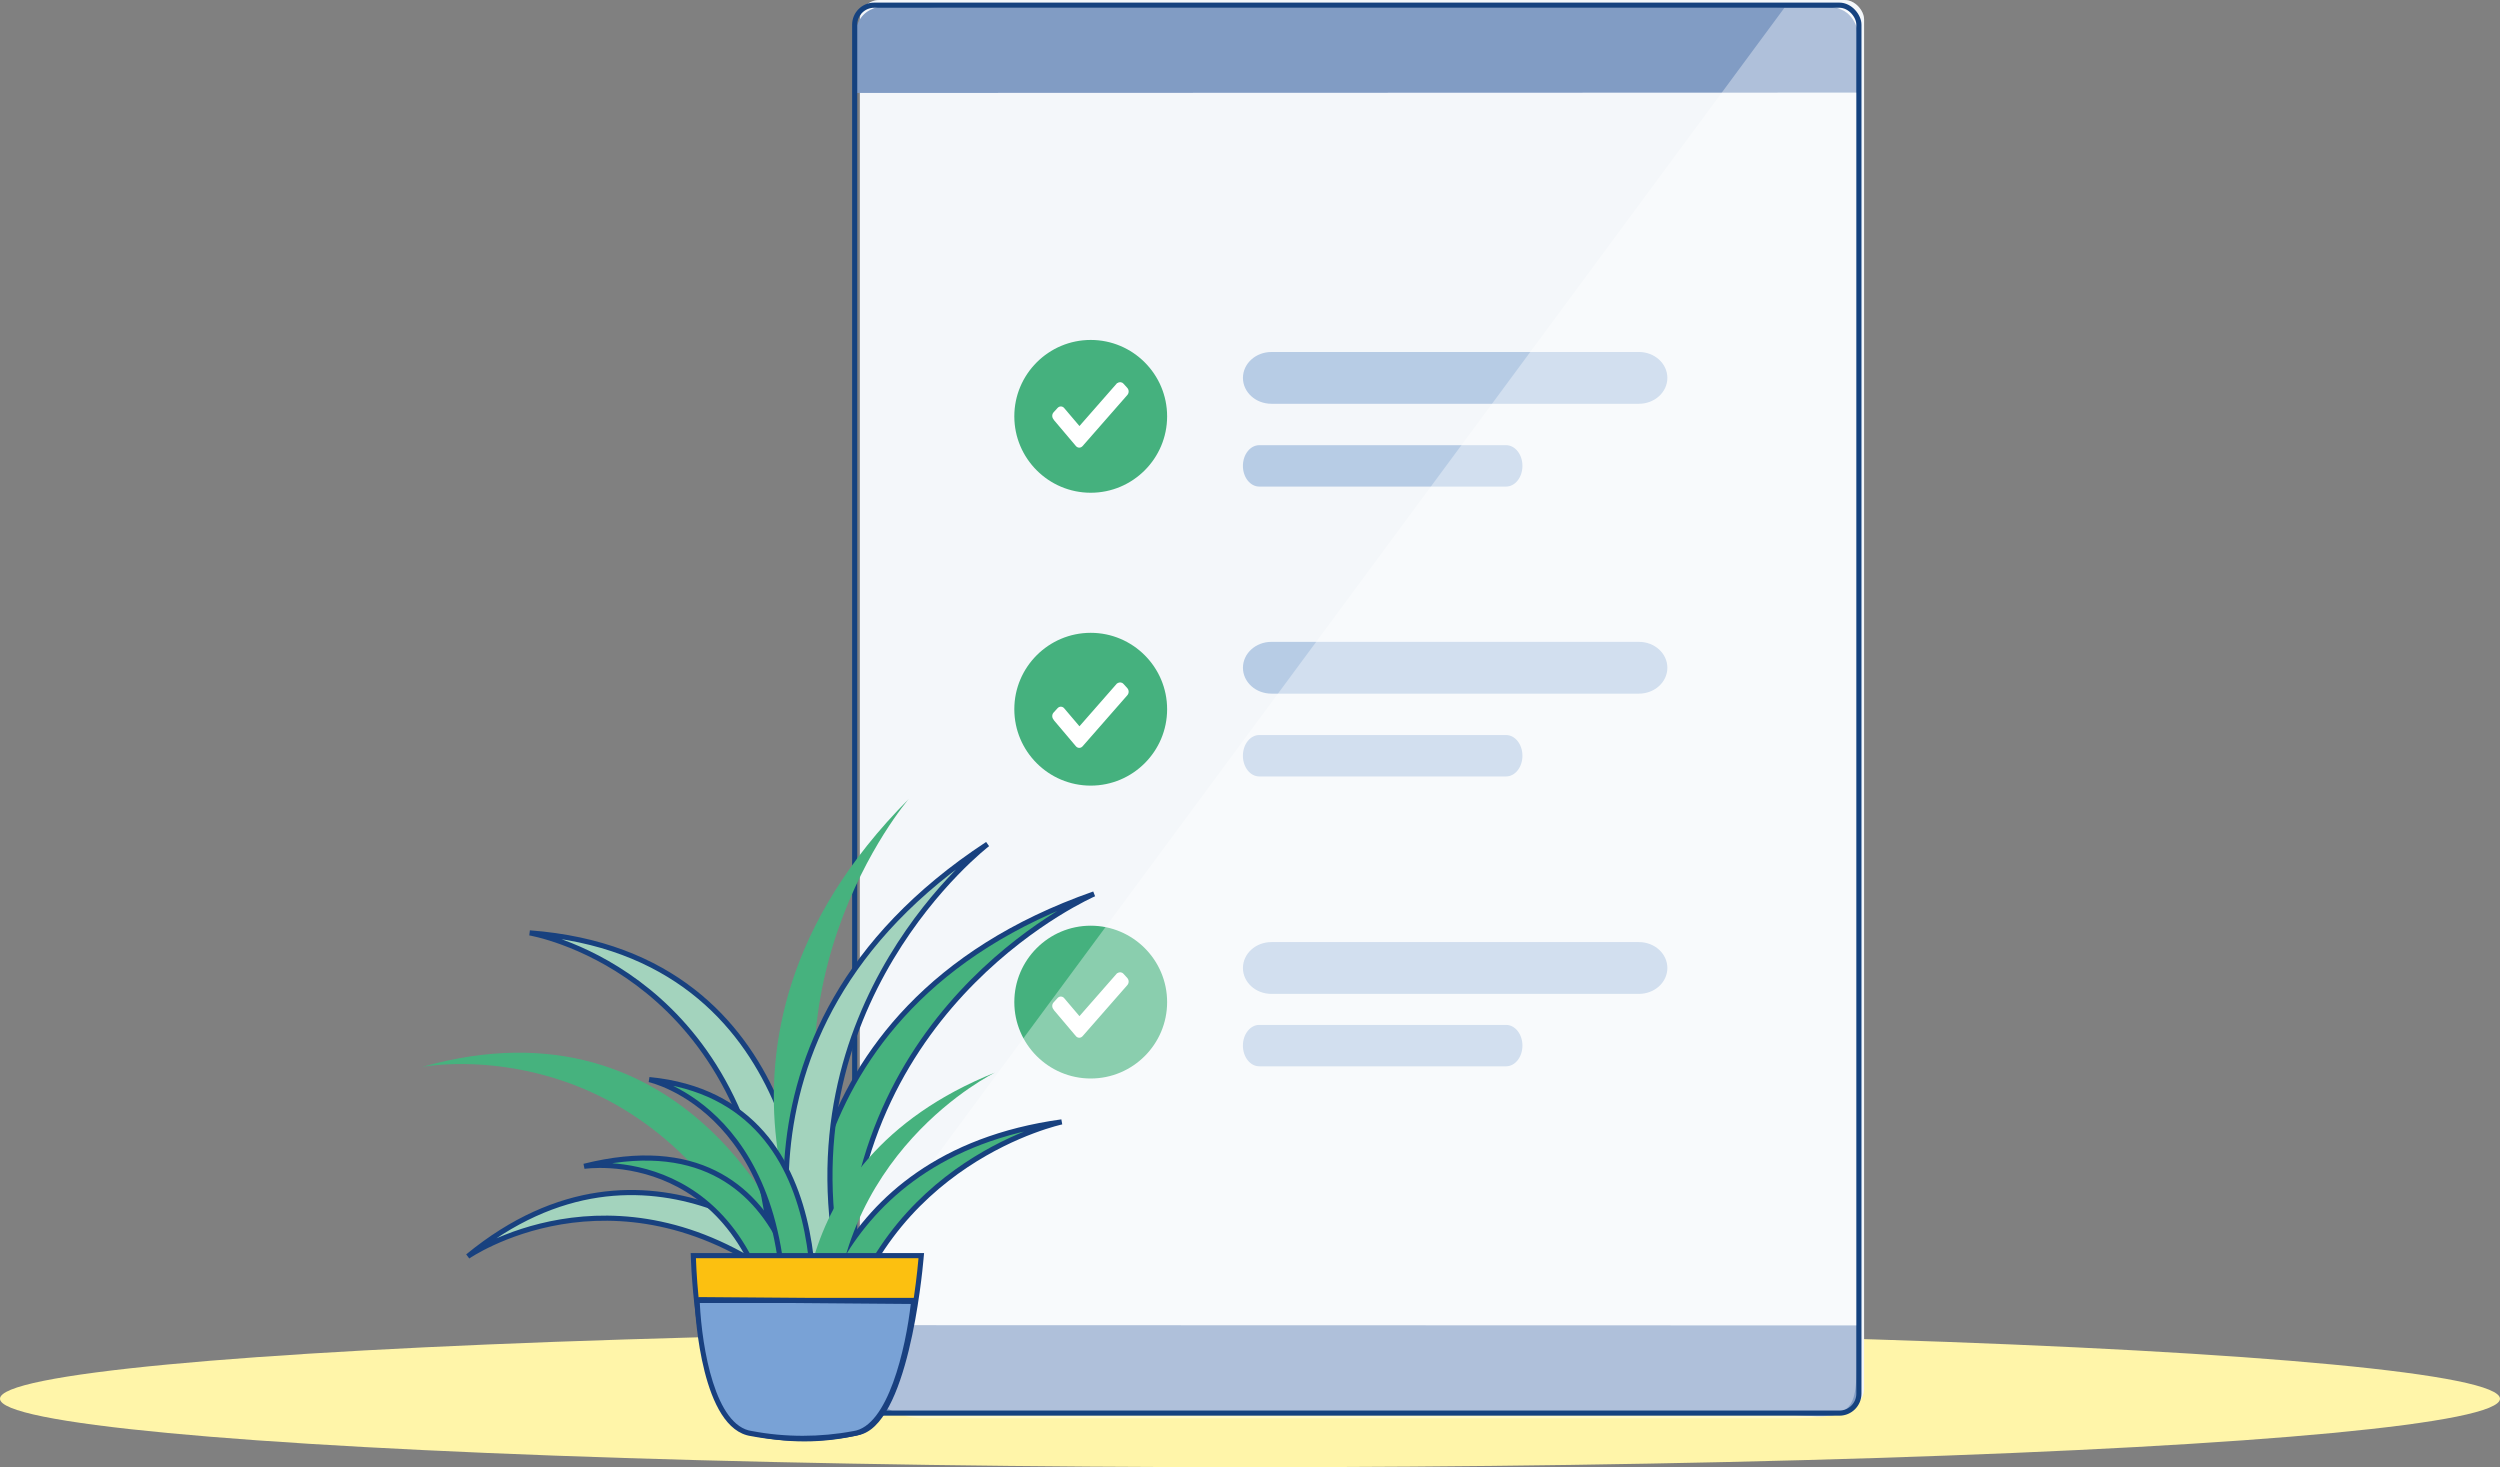
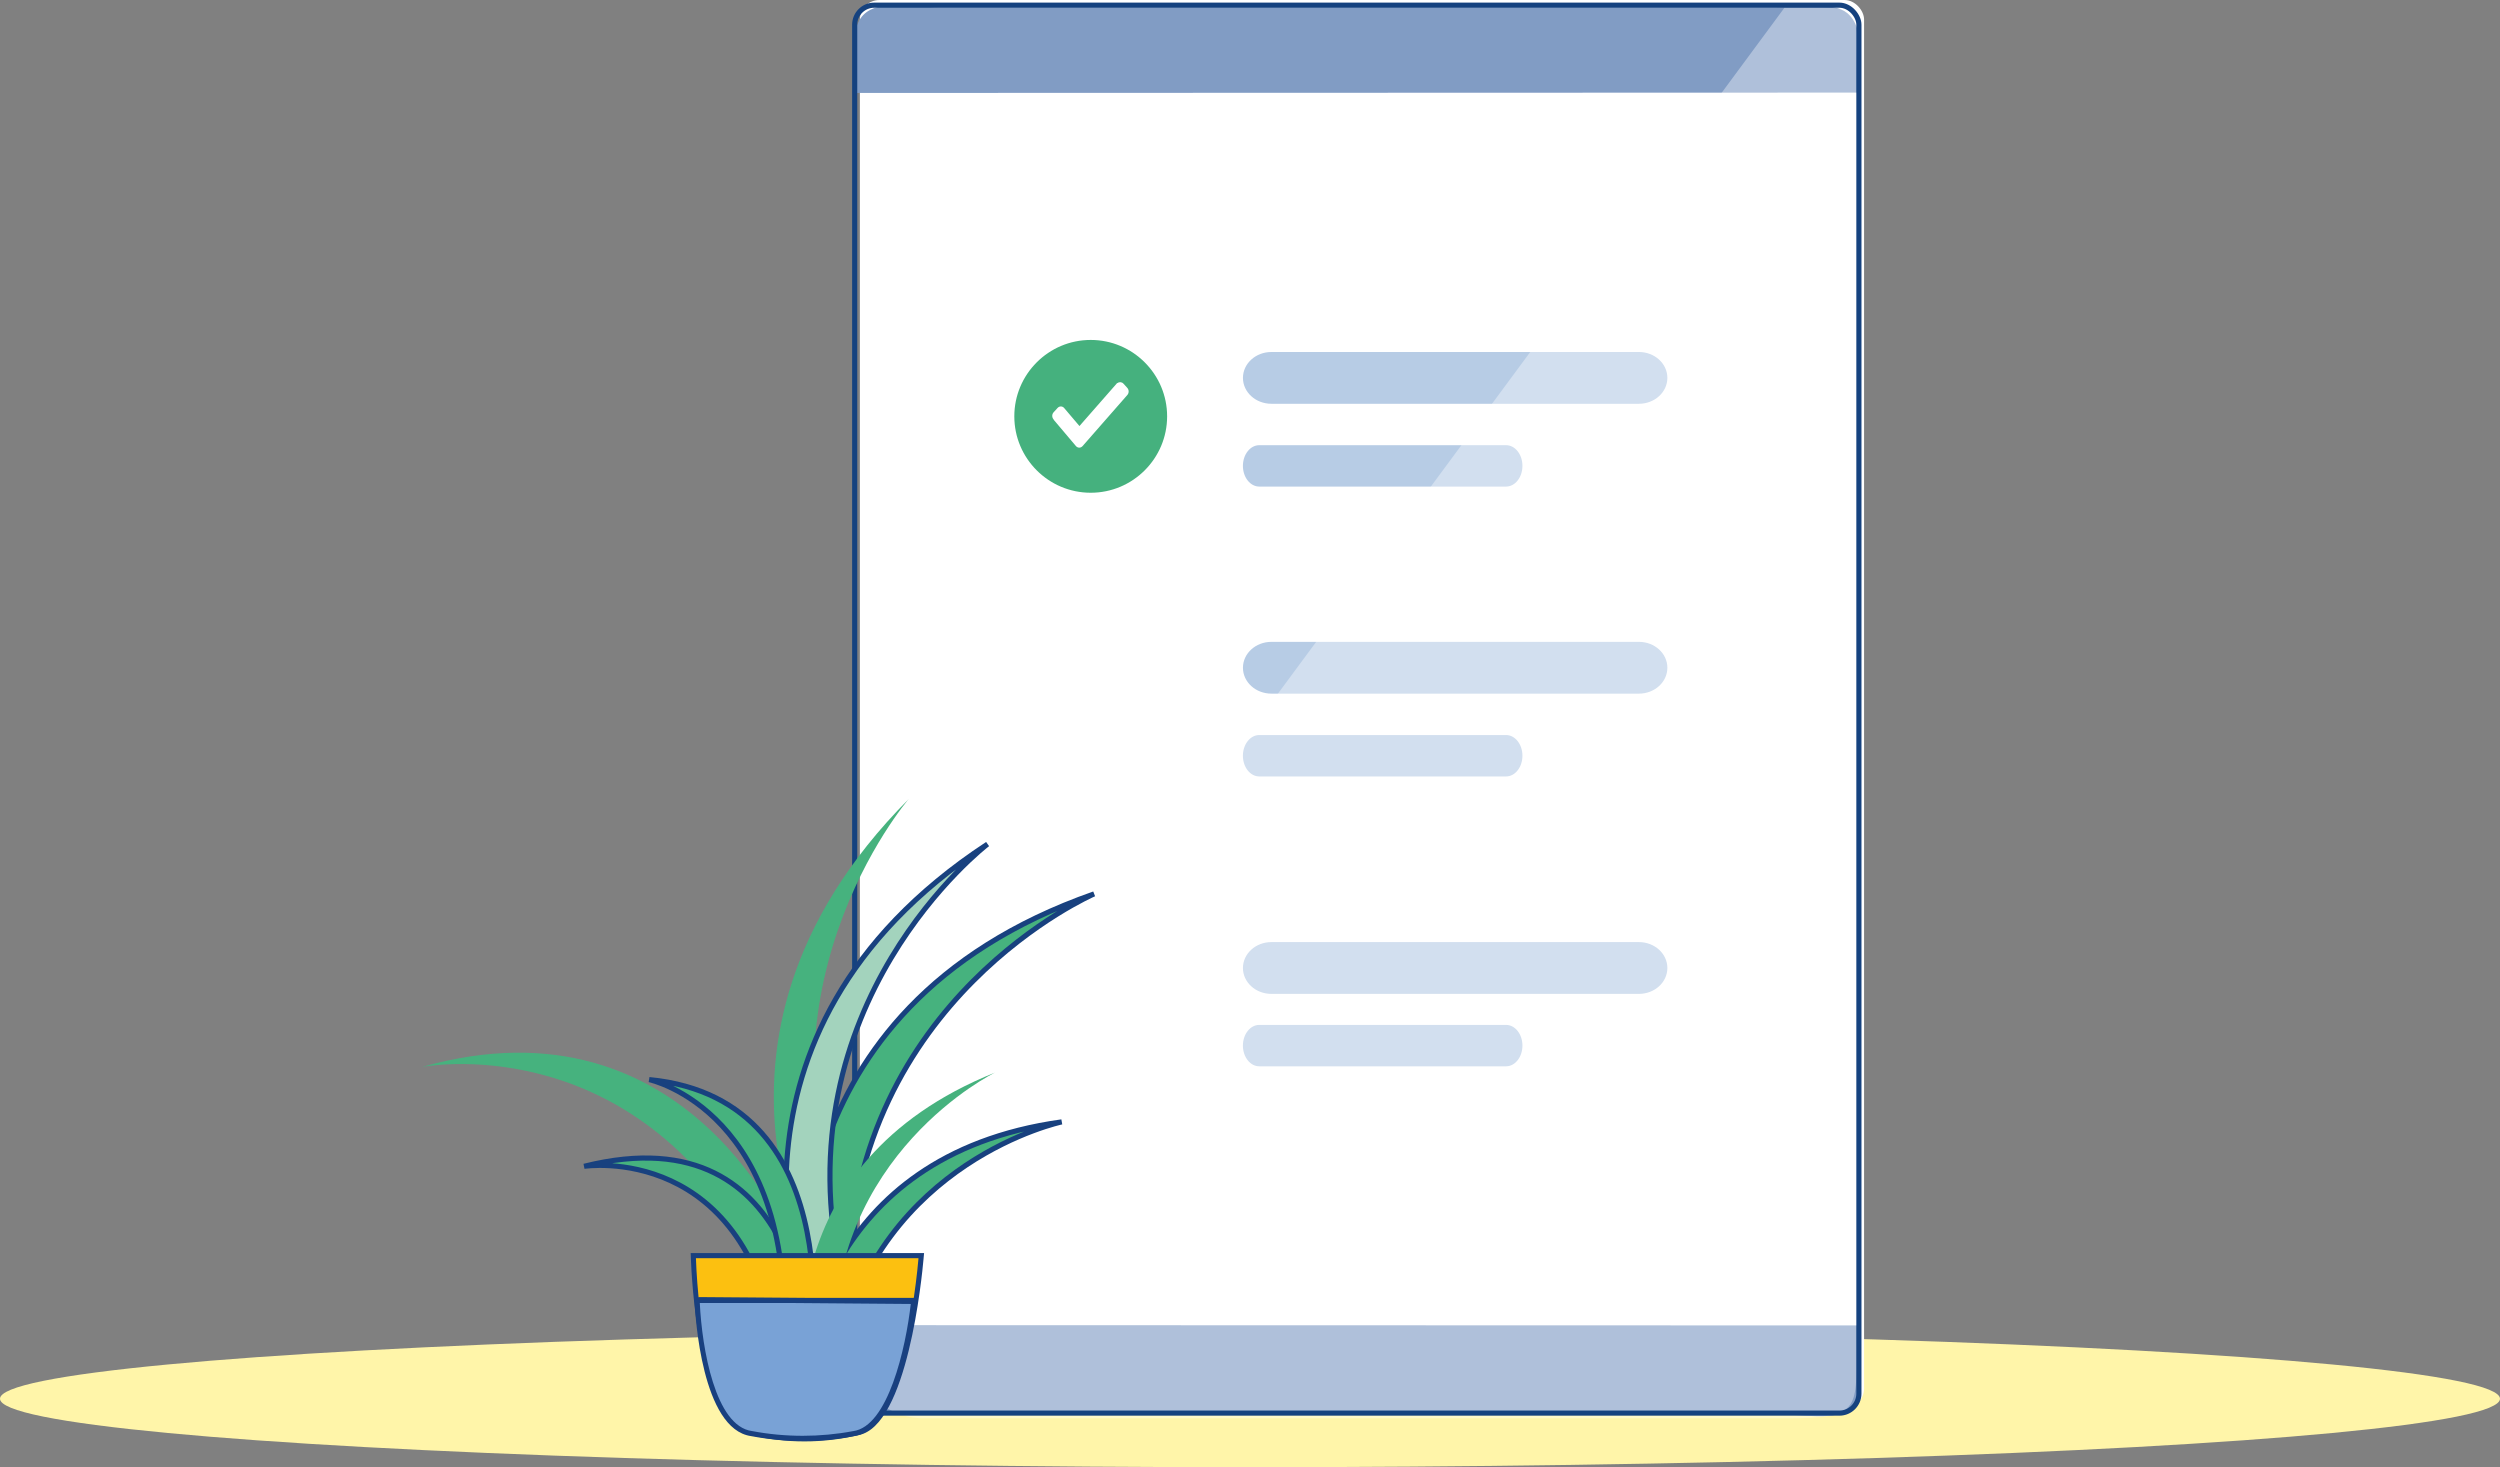
<svg xmlns="http://www.w3.org/2000/svg" id="Ebene_2" data-name="Ebene 2" width="257.53mm" height="151.14mm" viewBox="0 0 730 428.42">
  <rect x="0" y="0" width="730" height="428.42" fill="#808080" stroke="none" />
  <defs>
    <style>
      .cls-1 {
        fill: #45b17e;
      }

      .cls-2 {
        opacity: .3;
      }

      .cls-3, .cls-4 {
        fill: #46b27e;
      }

      .cls-5 {
        fill: #fff5a9;
      }

      .cls-6 {
        fill: #19407f;
      }

      .cls-7, .cls-8, .cls-9 {
        fill: #fff;
      }

      .cls-10 {
        fill: #819cc4;
      }

      .cls-11 {
        fill: #a3d3bd;
      }

      .cls-11, .cls-4 {
        stroke: #18417f;
        stroke-miterlimit: 10;
      }

      .cls-11, .cls-4, .cls-12, .cls-13 {
        stroke-width: 1.5px;
      }

      .cls-14 {
        fill: #b7cce5;
      }

      .cls-8 {
        opacity: .37;
      }

      .cls-15 {
        fill: #79a2d6;
      }

      .cls-16 {
        fill: #d9e3ef;
      }

      .cls-9 {
        isolation: isolate;
        opacity: 1;
      }

      .cls-12 {
        stroke: #15427f;
      }

      .cls-12, .cls-13 {
        fill: none;
      }

      .cls-13 {
        stroke: #19407f;
      }

      .cls-17 {
        fill: #fcc010;
      }
    </style>
  </defs>
  <g id="Text-Bild">
    <g id="Ebene_110" data-name="Ebene 110">
      <g>
        <ellipse class="cls-5" cx="365" cy="408.43" rx="365" ry="19.99" />
        <g id="Tablet">
          <g id="BG">
            <rect class="cls-7" x="251.08" width="293.23" height="411.12" rx="5.7" ry="5.7" />
          </g>
          <g id="BG_Blau_30_" data-name="BG Blau 30%" class="cls-2">
-             <rect class="cls-16" x="251.08" width="293.23" height="411.12" rx="5.7" ry="5.7" />
-           </g>
+             </g>
          <g id="Gerät_oben" data-name="Gerät oben">
            <path class="cls-10" d="M542.8,27.05c0-7.93,2.16-18.6-3.37-23.2-4.13-3.43-13.01-1.73-20.93-1.73h-244.35c-7.45,0-17.41-2.59-22.12,2.31-4.31,4.48-2.6,16.09-2.6,22.71l293.37-.1Z" />
          </g>
          <g id="Gerät_unten" data-name="Gerät unten">
            <path class="cls-10" d="M249.62,386.94c0,7.14-2.71,17.65,1.19,22.07,4.31,4.89,15.58,3.32,23.08,3.32l244.76.58c6.98,0,17.05,2.21,21.92-1.67.47-.37,1.22-.7,1.37-1.3,1.38-5.7.88-15.95.88-22.92l-293.19-.08Z" />
          </g>
          <g id="Content">
            <g id="Text">
              <path id="Rechteck_28928" data-name="Rechteck 28928" class="cls-14" d="M371.25,102.78h107.31c4.59,0,8.31,3.38,8.31,7.56h0c0,4.18-3.72,7.56-8.31,7.56h-107.31c-4.59,0-8.31-3.38-8.31-7.56h0c0-4.18,3.72-7.56,8.31-7.56Z" />
              <path id="Rechteck_28929" data-name="Rechteck 28929" class="cls-14" d="M367.71,129.99h72.06c2.64,0,4.78,2.71,4.78,6.04h0c0,3.34-2.14,6.05-4.78,6.05h-72.06c-2.64,0-4.78-2.71-4.78-6.04h0c0-3.34,2.14-6.05,4.78-6.05Z" />
            </g>
            <g id="Text-2" data-name="Text">
              <path id="Rechteck_28928-2" data-name="Rechteck 28928" class="cls-14" d="M371.25,187.42h107.31c4.59,0,8.31,3.38,8.31,7.56h0c0,4.18-3.72,7.56-8.31,7.56h-107.31c-4.59,0-8.31-3.38-8.31-7.56h0c0-4.18,3.72-7.56,8.31-7.56Z" />
              <path id="Rechteck_28929-2" data-name="Rechteck 28929" class="cls-14" d="M367.71,214.63h72.06c2.64,0,4.78,2.71,4.78,6.04h0c0,3.34-2.14,6.05-4.78,6.05h-72.06c-2.64,0-4.78-2.71-4.78-6.04h0c0-3.34,2.14-6.05,4.78-6.05Z" />
            </g>
            <g id="Text-3" data-name="Text">
              <path id="Rechteck_28928-3" data-name="Rechteck 28928" class="cls-14" d="M371.25,275.09h107.31c4.59,0,8.31,3.38,8.31,7.56h0c0,4.18-3.72,7.56-8.31,7.56h-107.31c-4.59,0-8.31-3.38-8.31-7.56h0c0-4.18,3.72-7.56,8.31-7.56Z" />
-               <path id="Rechteck_28929-3" data-name="Rechteck 28929" class="cls-14" d="M367.71,299.27h72.06c2.64,0,4.78,2.71,4.78,6.04h0c0,3.34-2.14,6.05-4.78,6.05h-72.06c-2.64,0-4.78-2.71-4.78-6.04h0c0-3.34,2.14-6.05,4.78-6.05Z" />
+               <path id="Rechteck_28929-3" data-name="Rechteck 28929" class="cls-14" d="M367.71,299.27h72.06c2.64,0,4.78,2.71,4.78,6.04c0,3.34-2.14,6.05-4.78,6.05h-72.06c-2.64,0-4.78-2.71-4.78-6.04h0c0-3.34,2.14-6.05,4.78-6.05Z" />
            </g>
            <g id="OK">
-               <path class="cls-1" d="M318.49,314.92c-12.3,0-22.31-10.01-22.31-22.31s10.01-22.31,22.31-22.31,22.31,10.01,22.31,22.31-10.01,22.31-22.31,22.31Z" />
              <path id="Tick" class="cls-9" d="M329.19,285.59l-1.15-1.26c-.46-.5-1.18-.57-1.72-.17h-.12l-11,12.55-4.39-5.17-.09-.11c-.25-.28-.59-.44-.95-.44h0c-.36,0-.7.16-.96.44l-1.15,1.26c-.52.56-.54,1.47-.04,2.05l.16.26,6.41,7.58h0c.52.58,1.36.59,1.89.02,0,0,.01-.01.02-.02l13.07-14.92c.52-.57.53-1.5.01-2.07,0,0,0,0,0,0Z" />
            </g>
            <g id="OK-2" data-name="OK">
              <path class="cls-1" d="M318.49,143.88c-12.3,0-22.31-10.01-22.31-22.31s10.01-22.31,22.31-22.31,22.31,10.01,22.31,22.31-10.01,22.31-22.31,22.31Z" />
              <path id="Tick-2" data-name="Tick" class="cls-9" d="M329.19,113.28l-1.15-1.26c-.46-.5-1.18-.57-1.72-.17h-.12l-11,12.55-4.39-5.17-.09-.11c-.25-.28-.59-.44-.95-.44h0c-.36,0-.7.16-.96.44l-1.15,1.26c-.52.56-.54,1.47-.04,2.05l.16.26,6.41,7.58h0c.52.58,1.36.59,1.89.02,0,0,.01-.01.02-.02l13.07-14.92c.52-.57.53-1.5.01-2.07,0,0,0,0,0,0Z" />
            </g>
            <g id="OK-3" data-name="OK">
-               <path class="cls-1" d="M318.49,229.4c-12.3,0-22.31-10.01-22.31-22.31s10.01-22.31,22.31-22.31,22.31,10.01,22.31,22.31-10.01,22.31-22.31,22.31Z" />
              <path id="Tick-3" data-name="Tick" class="cls-9" d="M329.19,200.95l-1.15-1.26c-.46-.5-1.18-.57-1.72-.17h-.12l-11,12.55-4.39-5.17-.09-.11c-.25-.28-.59-.44-.95-.44h0c-.36,0-.7.16-.96.44l-1.15,1.26c-.52.56-.54,1.47-.04,2.05l.16.26,6.41,7.58h0c.52.58,1.36.59,1.89.02,0,0,.01-.01.02-.02l13.07-14.92c.52-.57.53-1.5.01-2.07,0,0,0,0,0,0Z" />
            </g>
          </g>
          <path id="Glow" class="cls-8" d="M521.28,414.14h-251.57c-11.5,0-20.83-9.32-20.83-20.83v-22.5L521.1,2.21c24.44.01,21.01-1.64,21.01,20.14v370.96c0,18.63.84,20.83-20.83,20.83Z" />
          <rect id="Kontur" class="cls-12" x="249.57" y="1.51" width="293.23" height="411.12" rx="5.7" ry="5.7" />
        </g>
        <g>
          <path class="cls-3" d="M230.64,362.92s-29.19-73.55-107.41-51.37c0,0,59.54-11.68,95.74,51.37h11.68Z" />
-           <path class="cls-11" d="M236.89,369.67s-47.26-46.33-100.29-2.81c0,0,42.11-29.14,91.26,6.78l9.03-3.96Z" />
-           <path class="cls-11" d="M235.72,364.22s1.61-85.61-81.05-91.82c0,0,60.86,10.03,70.03,87.52l11.02,4.3Z" />
          <path class="cls-3" d="M242.01,378.48s-48.61-72.83,23.34-145.17c0,0-49.96,57.99-15.65,132.52l-7.69,12.65Z" />
          <path class="cls-4" d="M235.16,381.49s-11.98-86.74,84.31-120.47c0,0-70.25,30.4-71.88,112.43l-12.43,8.03Z" />
          <path class="cls-11" d="M235.62,383.73s-32.57-81.28,52.74-137.25c0,0-60.83,46.45-42.61,126.46l-10.13,10.8Z" />
          <path class="cls-4" d="M234.92,399.07s3.83-61.62,75.1-71.48c0,0-52.8,11.2-65.38,67.67l-9.72,3.82Z" />
          <path class="cls-3" d="M234.92,400.68s-11.15-60.72,55.62-87.49c0,0-48.53,23.61-47.12,81.45l-8.51,6.05Z" />
          <path class="cls-4" d="M236.31,397.54s.08-73.49-65.75-56.98c0,0,48.54-7.49,56.92,56.23l8.83.76Z" />
          <path class="cls-4" d="M236.22,399.51s14-78.4-46.65-84.27c0,0,43.83,9.32,39.08,80.31l7.57,3.96Z" />
          <g id="Pflanze-Topf">
            <g id="Topf">
              <path class="cls-17" d="M234.9,420.14c-5.26,0-10.52-.62-15.64-1.83-11.9-2.05-16.13-32.88-16.76-50.77l-.03-.9h66.55l-.08.94c-1.57,17.94-7.22,48.81-18.45,50.74-5.1,1.21-10.33,1.82-15.59,1.82Z" />
              <path class="cls-6" d="M268.19,367.39v.13c-1.56,17.72-7.06,48.21-17.84,50.06h-.05s-.05.02-.05.02c-4.99,1.18-10.16,1.79-15.37,1.79s-10.41-.61-15.47-1.81h-.05s-.05-.02-.05-.02c-11.37-1.96-15.47-32.38-16.09-50.05v-.12s64.95,0,64.95,0M269.83,365.89h-68.15l.06,1.67c.18,4.99,2.18,48.86,17.34,51.48,5.17,1.23,10.49,1.85,15.81,1.85s10.64-.62,15.71-1.83c14.37-2.47,18.63-46.41,19.07-51.41l.16-1.76h0Z" />
            </g>
          </g>
          <g id="Pflanze-Topf-2" data-name="Pflanze-Topf">
            <g id="Topf-2" data-name="Topf">
              <path class="cls-15" d="M234.4,420.01c-5.02,0-10.03-.47-14.91-1.39-11.28-1.55-15.29-24.87-15.89-38.4l-.02-.49h63.24l-.06.5c-1.49,13.57-6.85,36.93-17.51,38.39-4.85.92-9.84,1.38-14.85,1.38Z" />
              <path class="cls-6" d="M265.98,380.48c-1.51,13.4-6.71,36.02-16.83,37.4h-.04s-.04.01-.04.01c-4.77.9-9.71,1.36-14.68,1.36s-9.94-.46-14.77-1.38h-.04s-.04-.01-.04-.01c-10.67-1.47-14.56-24.05-15.2-37.39h61.62M267.65,378.98h-64.87l.06,1.27c.17,3.79,2.07,37.11,16.5,39.1,4.92.93,9.99,1.4,15.05,1.4s10.13-.47,14.96-1.39c13.68-1.87,17.73-35.25,18.15-39.05l.15-1.34h0Z" />
            </g>
          </g>
          <line class="cls-13" x1="203.88" y1="379.5" x2="266.13" y2="380.01" />
        </g>
      </g>
    </g>
  </g>
</svg>